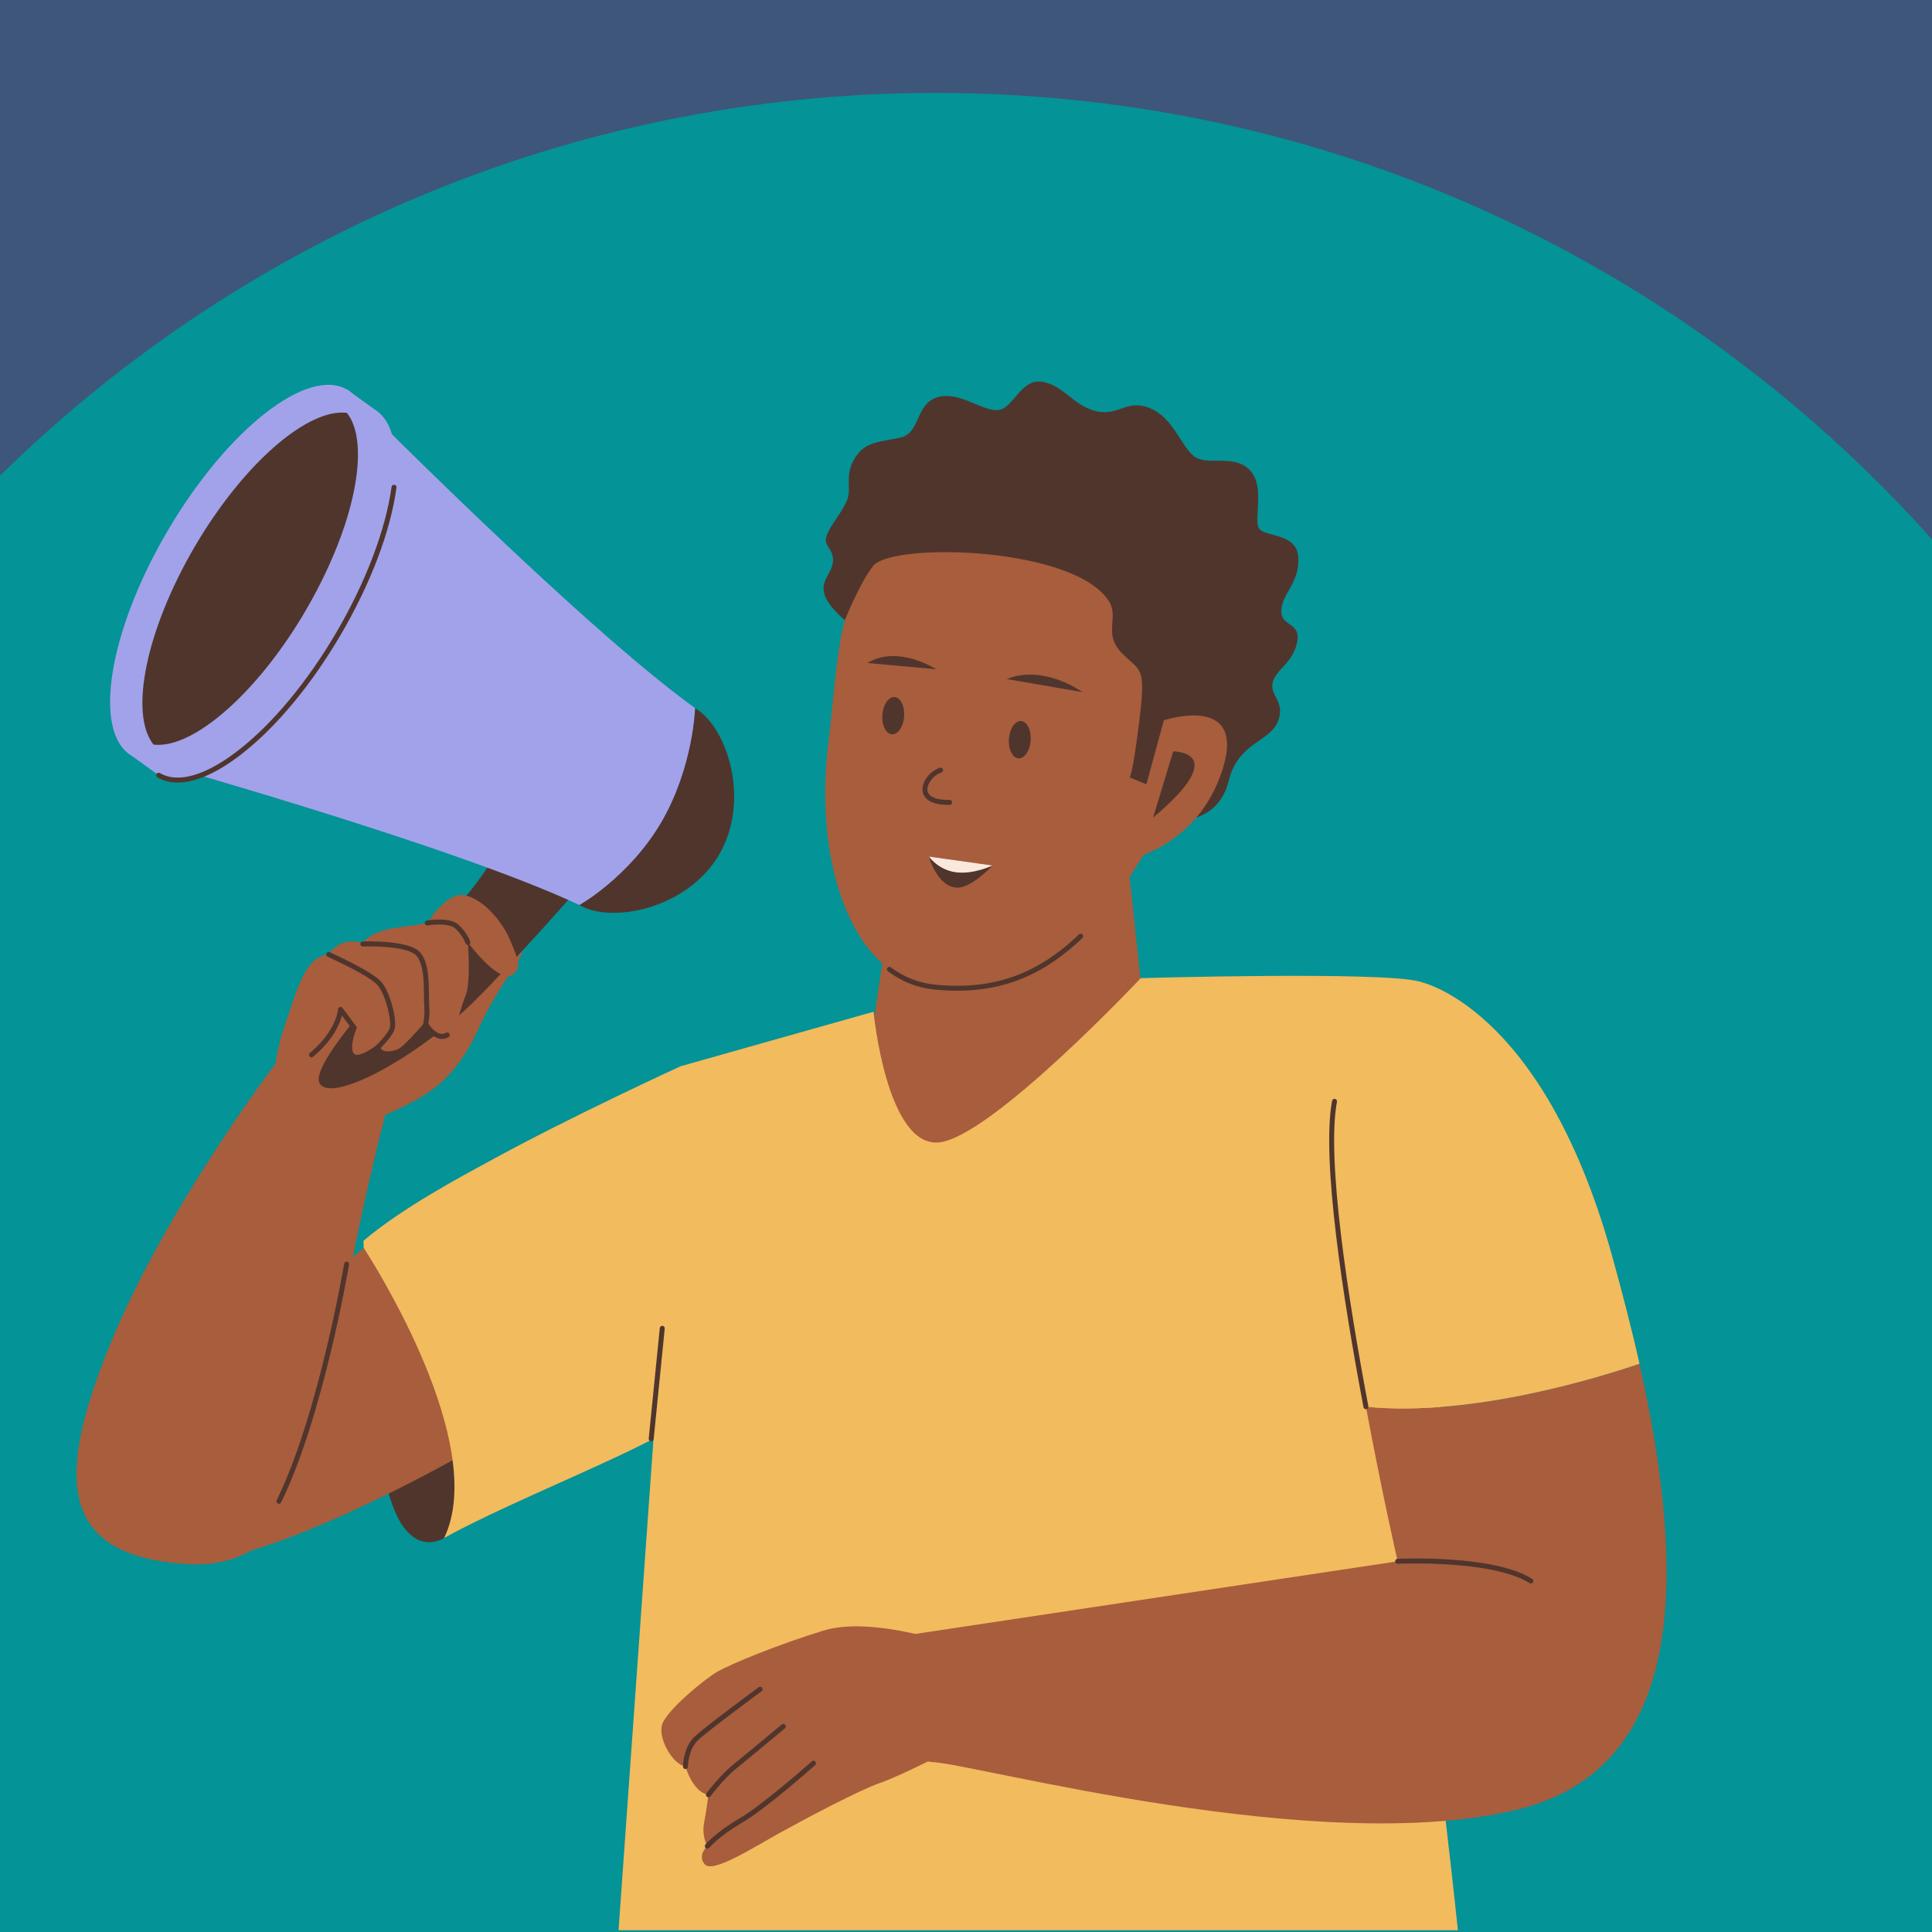
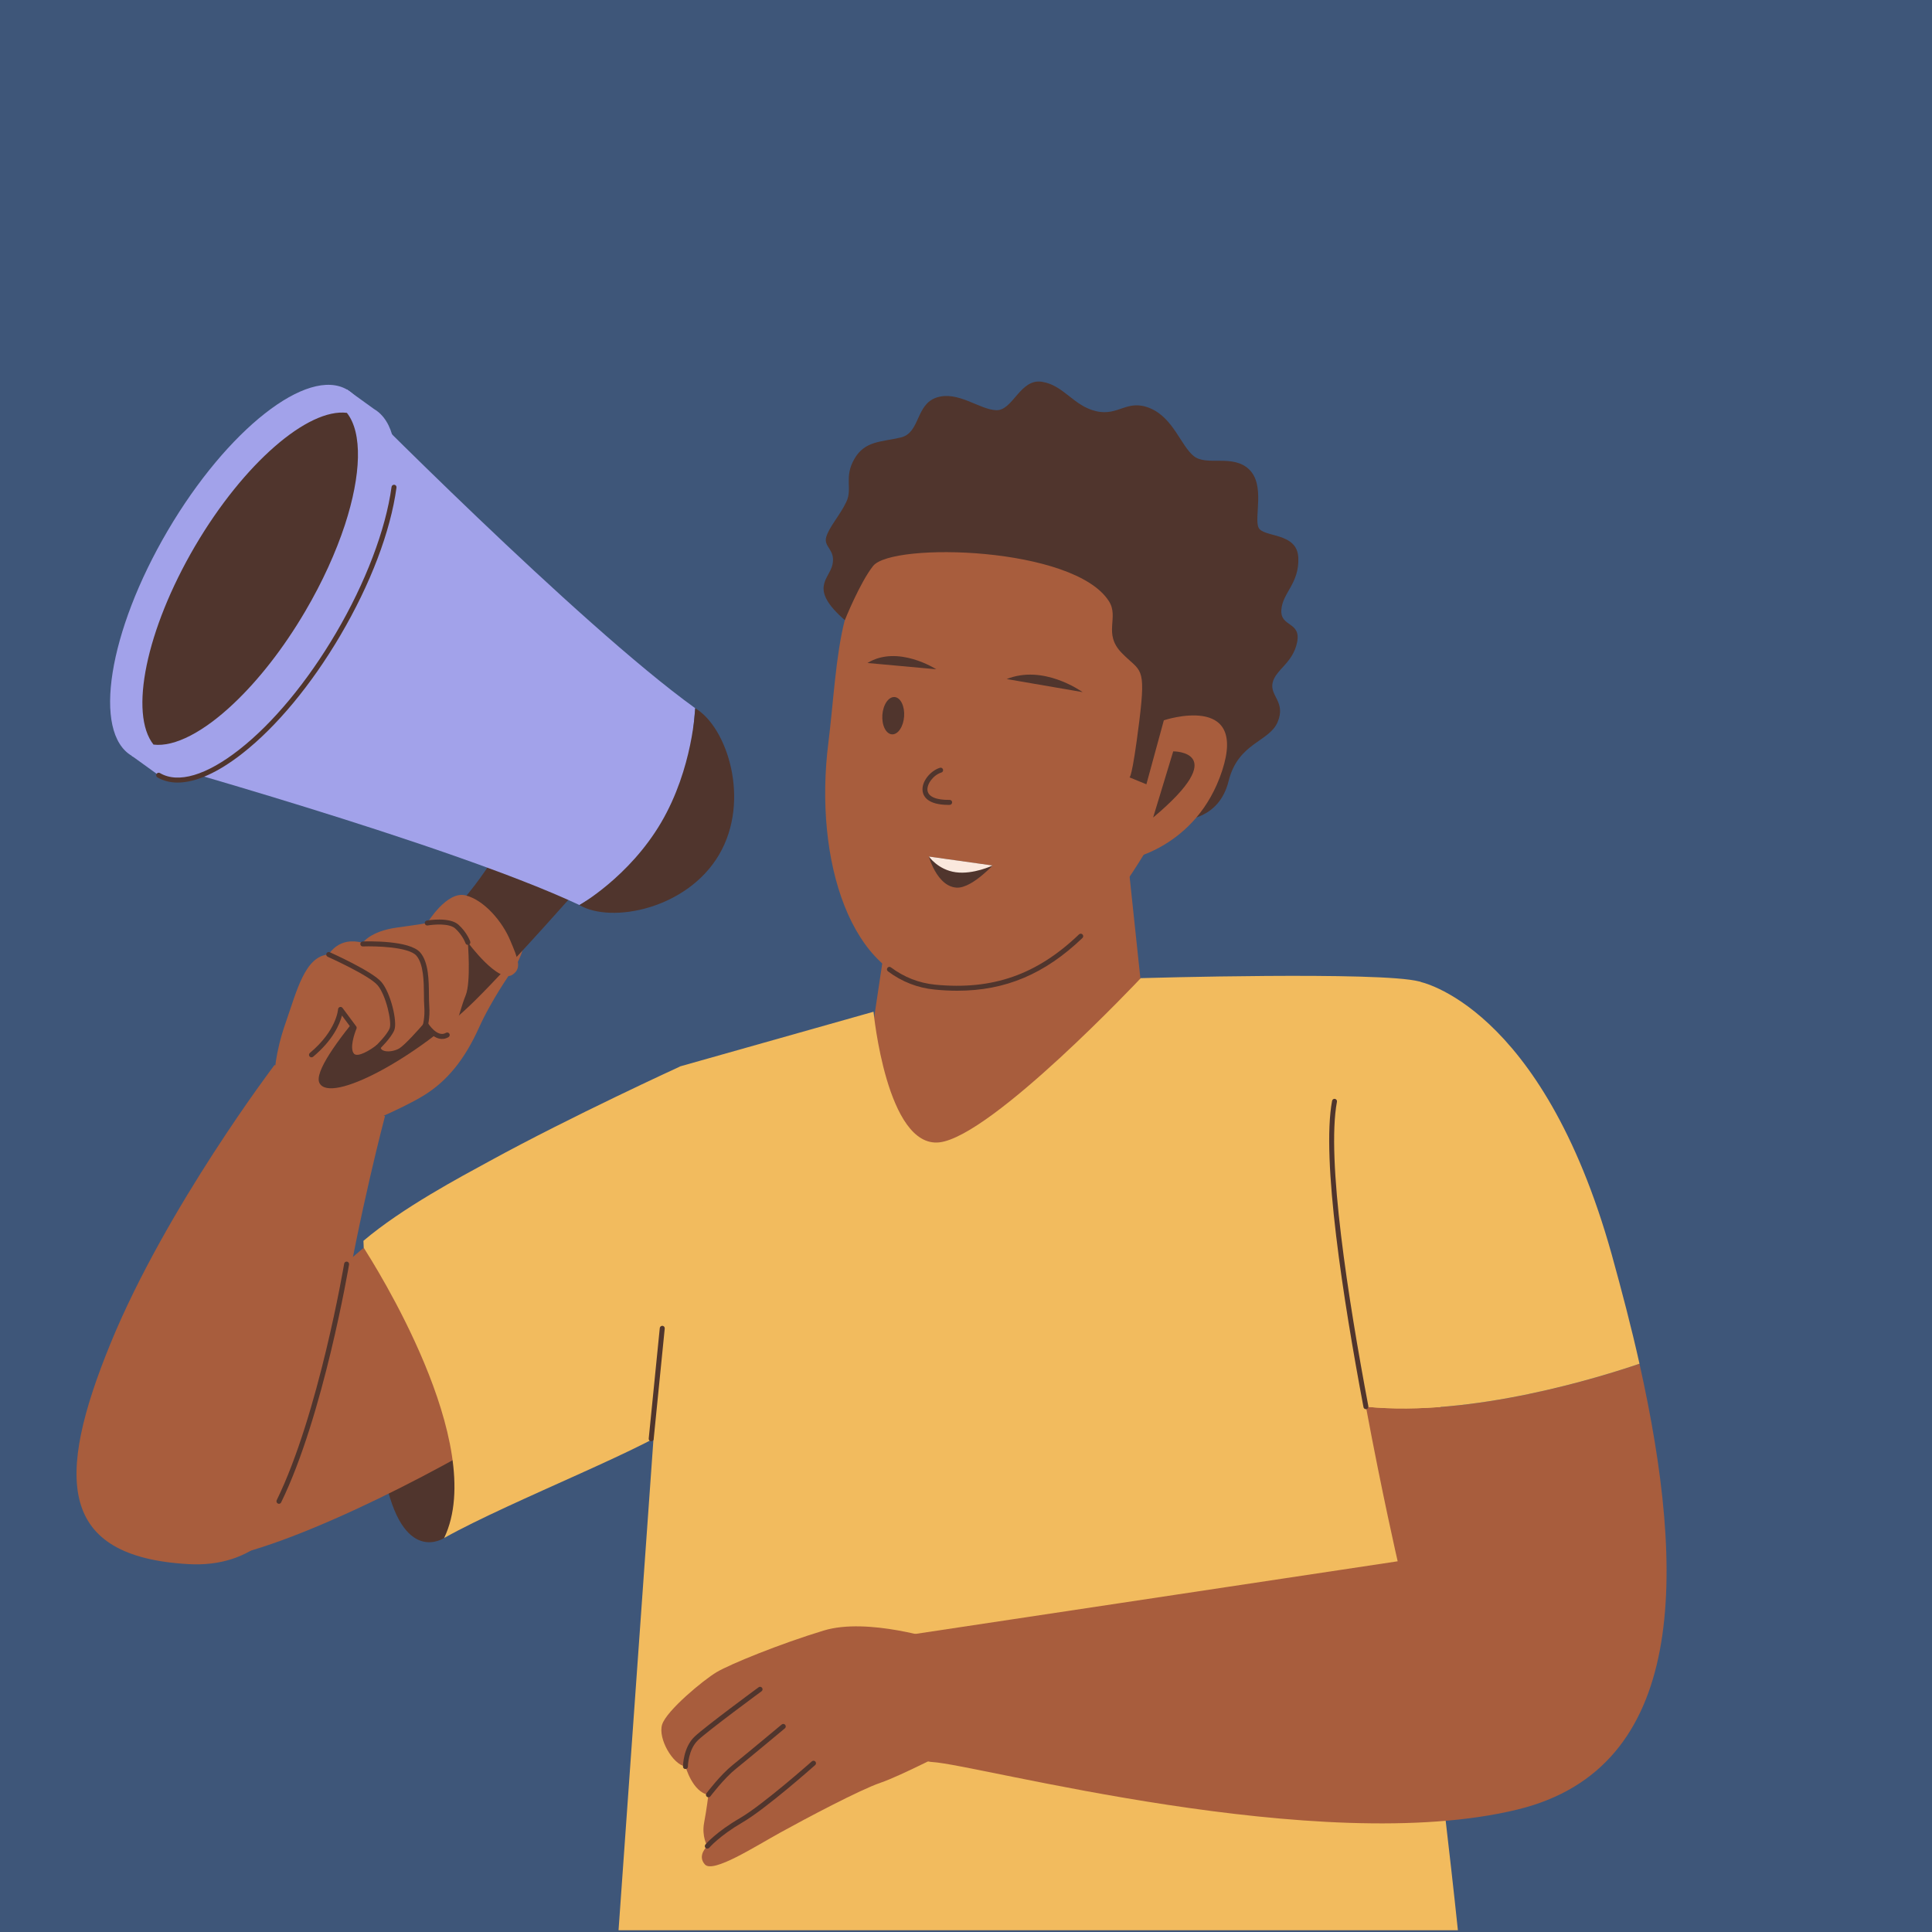
<svg xmlns="http://www.w3.org/2000/svg" width="1152" zoomAndPan="magnify" viewBox="0 0 864 864" height="1152" preserveAspectRatio="xMidYMid meet" version="1.0">
  <defs>
    <clipPath id="cc0a6c750c">
      <path d="M 0 41.555 L 864 41.555 L 864 864 L 0 864 Z M 0 41.555 " clip-rule="nonzero" />
    </clipPath>
    <clipPath id="f38ca84f9c">
      <path d="M 418.422 41.555 C 88.719 41.555 -178.559 308.832 -178.559 638.539 C -178.559 968.242 88.719 1235.52 418.422 1235.52 C 748.129 1235.52 1015.406 968.242 1015.406 638.539 C 1015.406 308.832 748.129 41.555 418.422 41.555 Z M 418.422 41.555 " clip-rule="nonzero" />
    </clipPath>
    <clipPath id="fe45cb466f">
      <path d="M 0 0.555 L 864 0.555 L 864 823 L 0 823 Z M 0 0.555 " clip-rule="nonzero" />
    </clipPath>
    <clipPath id="a0e894e2cb">
      <path d="M 418.422 0.555 C 88.719 0.555 -178.559 267.832 -178.559 597.539 C -178.559 927.242 88.719 1194.52 418.422 1194.52 C 748.129 1194.52 1015.406 927.242 1015.406 597.539 C 1015.406 267.832 748.129 0.555 418.422 0.555 Z M 418.422 0.555 " clip-rule="nonzero" />
    </clipPath>
    <clipPath id="38156f8c2b">
      <rect x="0" width="864" y="0" height="823" />
    </clipPath>
    <clipPath id="31d917574b">
      <path d="M 276 436 L 652 436 L 652 863.746 L 276 863.746 Z M 276 436 " clip-rule="nonzero" />
    </clipPath>
  </defs>
  <rect x="-86.4" width="1036.8" fill="#ffffff" y="-86.4" height="1036.8" fill-opacity="1" />
  <rect x="-86.4" width="1036.8" fill="#3e5679" y="-86.4" height="1036.8" fill-opacity="1" />
  <g clip-path="url(#cc0a6c750c)">
    <g clip-path="url(#f38ca84f9c)">
      <g transform="matrix(1, 0, 0, 1, 0, 41)">
        <g clip-path="url(#38156f8c2b)">
          <g clip-path="url(#fe45cb466f)">
            <g clip-path="url(#a0e894e2cb)">
-               <path fill="#049396" d="M -178.559 0.555 L 1015.406 0.555 L 1015.406 1194.52 L -178.559 1194.52 Z M -178.559 0.555 " fill-opacity="1" fill-rule="nonzero" />
-             </g>
+               </g>
          </g>
        </g>
      </g>
    </g>
  </g>
  <path fill="#a85d3d" d="M 503.055 372.102 L 514.887 483.777 L 420.59 541.812 L 385.496 491.164 L 402.332 379.023 Z M 503.055 372.102 " fill-opacity="1" fill-rule="nonzero" />
  <path fill="#a85d3d" d="M 370.453 332.172 C 363.824 384.559 380.383 437.742 418.082 441.453 C 453.211 444.902 481.863 431.281 512.121 381.145 C 527.109 356.316 551.109 283.219 551.109 283.219 L 551.551 267.254 C 551.551 267.254 544.129 254.867 535.859 241.004 C 525.539 223.598 496.594 232.77 496.484 231.809 C 496.355 230.332 433.848 197.125 403.496 215.934 C 403.387 215.973 403.332 216.008 403.332 216.066 C 400.562 217.781 398.219 219.699 396.391 221.844 C 394.875 223.633 393.73 225.59 392.957 227.695 C 391.496 231.754 389.43 237.902 386.883 245.691 C 385.887 248.977 384.723 252.523 383.598 256.344 C 381.695 262.766 379.699 269.836 377.781 277.348 C 373.738 293.039 372.723 314.047 370.453 332.172 Z M 370.453 332.172 " fill-opacity="1" fill-rule="nonzero" />
  <path fill="#50352d" d="M 428.086 443.059 C 424.801 443.059 421.441 442.891 417.969 442.539 C 410.363 441.801 403.332 439.051 397.09 434.383 C 396.594 434.012 396.5 433.312 396.871 432.832 C 397.238 432.332 397.941 432.242 398.422 432.609 C 404.328 437.023 410.973 439.625 418.172 440.344 C 443.832 442.855 463.68 435.934 482.547 417.859 C 482.988 417.438 483.691 417.453 484.113 417.898 C 484.539 418.34 484.52 419.043 484.078 419.469 C 467.258 435.562 449.668 443.059 428.086 443.059 Z M 428.086 443.059 " fill-opacity="1" fill-rule="nonzero" />
  <path fill="#50352d" d="M 529.344 366.637 C 529.344 366.637 545.145 366.617 549.43 349.32 C 553.711 332.027 567.574 331.879 571.359 322.906 C 575.164 313.934 567.777 311.223 569.125 305.316 C 570.473 299.406 578.191 296.582 580.074 287.227 C 581.938 277.867 572.559 280.543 573.02 272.828 C 573.48 265.109 581.09 260.996 580.609 249.402 C 580.129 237.809 564.77 240.504 562.793 235.871 C 560.816 231.238 565.859 216.805 558.566 209.879 C 551.273 202.941 539.625 208.59 533.867 203.973 C 528.105 199.359 524.727 186.938 514.352 182.578 C 503.977 178.223 500.266 186.27 490.133 183.871 C 479.98 181.473 475.695 172.242 465.93 170.73 C 456.164 169.215 452.988 183.688 445.531 183.445 C 438.074 183.207 428.398 174.66 418.895 177.762 C 409.387 180.863 411.582 193.582 402.832 195.648 C 394.082 197.715 386.734 197.051 382.047 205.285 C 377.355 213.516 381.309 218.41 378.52 224.371 C 375.73 230.332 370.766 235.668 369.492 240.172 C 368.219 244.676 373.719 245.766 372.297 252.43 C 370.875 259.094 361.441 263.098 377.816 277.332 C 377.816 277.332 384.594 260.461 390.465 253.094 C 398.973 242.406 480.461 244.344 495.949 268.914 C 500.543 276.203 493.195 283.293 501.613 291.969 C 510.031 300.645 512.637 297.191 509.496 322.5 C 506.191 349.027 505.086 347.625 505.086 347.625 L 519.762 353.66 C 519.762 353.66 521.812 321.633 532.203 323.332 C 542.543 325.012 529.344 366.637 529.344 366.637 Z M 529.344 366.637 " fill-opacity="1" fill-rule="nonzero" />
  <path fill="#a85d3d" d="M 520.48 322.113 C 520.48 322.113 558.012 309.617 546.566 344.613 C 535.121 379.613 503.426 384.617 503.426 384.617 Z M 520.48 322.113 " fill-opacity="1" fill-rule="nonzero" />
  <path fill="#50352d" d="M 524.672 336.012 C 524.672 336.012 551.238 335.828 515.684 365.602 Z M 524.672 336.012 " fill-opacity="1" fill-rule="nonzero" />
  <path fill="#50352d" d="M 400.051 311.719 C 400.367 311.742 400.68 311.816 400.984 311.945 C 401.293 312.074 401.586 312.254 401.863 312.484 C 402.145 312.715 402.406 312.992 402.652 313.316 C 402.895 313.637 403.117 314 403.312 314.402 C 403.512 314.809 403.684 315.242 403.828 315.711 C 403.973 316.18 404.09 316.672 404.176 317.184 C 404.262 317.699 404.316 318.227 404.344 318.77 C 404.367 319.312 404.359 319.855 404.32 320.402 C 404.281 320.949 404.211 321.492 404.113 322.023 C 404.012 322.555 403.883 323.07 403.727 323.57 C 403.566 324.066 403.383 324.535 403.176 324.98 C 402.965 325.422 402.734 325.828 402.48 326.199 C 402.227 326.57 401.957 326.898 401.672 327.188 C 401.383 327.473 401.086 327.707 400.773 327.898 C 400.465 328.086 400.152 328.223 399.828 328.309 C 399.508 328.391 399.188 328.422 398.871 328.402 C 398.551 328.379 398.238 328.301 397.934 328.172 C 397.629 328.043 397.336 327.863 397.055 327.633 C 396.773 327.402 396.512 327.129 396.27 326.805 C 396.023 326.48 395.805 326.117 395.605 325.715 C 395.406 325.312 395.234 324.875 395.09 324.406 C 394.945 323.941 394.828 323.449 394.742 322.934 C 394.656 322.418 394.602 321.891 394.578 321.352 C 394.551 320.809 394.559 320.262 394.598 319.715 C 394.637 319.168 394.707 318.629 394.805 318.094 C 394.906 317.562 395.035 317.047 395.195 316.551 C 395.352 316.051 395.535 315.582 395.746 315.141 C 395.953 314.695 396.188 314.289 396.438 313.918 C 396.691 313.547 396.961 313.219 397.25 312.934 C 397.535 312.648 397.836 312.41 398.145 312.223 C 398.453 312.031 398.77 311.895 399.09 311.812 C 399.41 311.727 399.73 311.695 400.051 311.719 Z M 400.051 311.719 " fill-opacity="1" fill-rule="nonzero" />
-   <path fill="#50352d" d="M 456.641 322.449 C 456.961 322.473 457.273 322.547 457.578 322.676 C 457.883 322.805 458.176 322.984 458.457 323.215 C 458.738 323.445 459 323.723 459.242 324.047 C 459.488 324.367 459.707 324.73 459.906 325.137 C 460.105 325.539 460.277 325.973 460.422 326.441 C 460.566 326.91 460.684 327.402 460.77 327.914 C 460.855 328.43 460.91 328.957 460.934 329.5 C 460.961 330.043 460.953 330.586 460.914 331.133 C 460.875 331.68 460.805 332.223 460.703 332.754 C 460.605 333.285 460.477 333.801 460.316 334.301 C 460.16 334.797 459.977 335.266 459.766 335.711 C 459.559 336.152 459.324 336.559 459.074 336.93 C 458.82 337.301 458.551 337.629 458.262 337.918 C 457.977 338.203 457.676 338.438 457.367 338.629 C 457.059 338.816 456.742 338.953 456.422 339.039 C 456.102 339.121 455.781 339.152 455.461 339.133 C 455.145 339.109 454.832 339.031 454.523 338.902 C 454.219 338.773 453.926 338.594 453.648 338.363 C 453.367 338.133 453.105 337.859 452.859 337.535 C 452.617 337.211 452.395 336.848 452.199 336.445 C 452 336.043 451.828 335.605 451.684 335.137 C 451.539 334.672 451.422 334.18 451.336 333.664 C 451.25 333.148 451.191 332.621 451.168 332.082 C 451.145 331.539 451.152 330.996 451.191 330.445 C 451.23 329.898 451.297 329.359 451.398 328.824 C 451.5 328.293 451.629 327.777 451.785 327.281 C 451.945 326.785 452.129 326.312 452.336 325.871 C 452.547 325.426 452.777 325.02 453.031 324.648 C 453.285 324.277 453.555 323.949 453.84 323.664 C 454.129 323.379 454.426 323.141 454.734 322.953 C 455.047 322.766 455.359 322.625 455.684 322.543 C 456.004 322.457 456.324 322.426 456.641 322.449 Z M 456.641 322.449 " fill-opacity="1" fill-rule="nonzero" />
  <path fill="#50352d" d="M 418.691 299.297 C 418.691 299.297 401.504 288.168 387.934 296.492 Z M 418.691 299.297 " fill-opacity="1" fill-rule="nonzero" />
  <path fill="#50352d" d="M 484.168 309.523 C 483.098 308.84 466.504 297.137 450.203 303.672 Z M 484.168 309.523 " fill-opacity="1" fill-rule="nonzero" />
  <path fill="#50352d" d="M 424.191 359.953 C 414.961 359.953 412.969 356.207 412.617 353.938 C 411.914 349.523 416.199 344.633 420.332 343.359 C 420.922 343.176 421.551 343.508 421.719 344.098 C 421.902 344.688 421.57 345.316 420.98 345.48 C 417.453 346.57 414.332 350.652 414.793 353.586 C 415.238 356.336 418.762 357.812 424.672 357.719 C 424.672 357.719 424.691 357.719 424.691 357.719 C 425.297 357.719 425.797 358.199 425.797 358.809 C 425.797 359.418 425.316 359.938 424.707 359.938 C 424.543 359.953 424.355 359.953 424.191 359.953 Z M 424.191 359.953 " fill-opacity="1" fill-rule="nonzero" />
  <path fill="#50352d" d="M 415.402 383.047 C 415.402 383.047 415.977 385.227 417.27 387.863 C 419.133 391.688 422.473 396.539 427.645 396.945 C 431.465 397.262 436.281 393.918 439.66 391.02 C 442.152 388.934 443.887 387.051 443.887 387.051 Z M 415.402 383.047 " fill-opacity="1" fill-rule="nonzero" />
  <path fill="#fae8dd" d="M 443.906 387.051 C 443.906 387.051 435.324 391.148 427.422 390.078 C 419.52 389.008 415.402 383.047 415.402 383.047 Z M 443.906 387.051 " fill-opacity="1" fill-rule="nonzero" />
  <g clip-path="url(#31d917574b)">
    <path fill="#f2bb5e" d="M 651.977 863.227 C 644.742 793.969 629.953 680.555 631.078 677.359 C 634.219 668.445 636.895 660.598 638.777 654.156 C 639.352 652.273 639.812 650.539 640.273 648.895 C 640.973 645.98 641.77 642.934 642.34 639.684 C 655.633 574.969 650.465 443.445 634.641 438.922 C 617.973 434.328 510.164 437.426 510.164 437.426 C 510.164 437.426 443.594 508.238 420.055 510.875 C 396.52 513.406 390.648 452.453 390.648 452.453 L 304.086 476.91 L 276.617 863.207 L 651.977 863.207 Z M 651.977 863.227 " fill-opacity="1" fill-rule="nonzero" />
  </g>
  <path fill="#a85d3d" d="M 419.707 733.512 C 419.707 733.512 388.102 723.195 368.402 729.176 C 348.707 735.156 326.496 744.219 320.496 747.781 C 314.496 751.344 297.992 765.059 296.094 771.262 C 294.191 777.465 300.836 789.094 306.559 790 C 306.559 790 309.715 801.461 316.805 802.625 C 316.805 802.625 316.047 808.977 314.887 815.121 C 313.723 821.27 316.309 825.59 316.309 825.59 C 316.309 825.59 311.617 829.758 315.234 833.801 C 318.855 837.844 337.406 825.922 348.926 819.551 C 360.445 813.184 384.613 800.371 393.77 797.254 C 402.941 794.133 426.371 781.969 426.371 781.969 Z M 419.707 733.512 " fill-opacity="1" fill-rule="nonzero" />
  <path fill="#50352d" d="M 306.543 791.125 C 305.914 791.125 305.414 790.625 305.434 790 C 305.434 789.648 305.543 781.379 310.715 776.543 C 315.586 771.98 338.293 755.258 339.254 754.559 C 339.754 754.188 340.434 754.297 340.805 754.797 C 341.172 755.297 341.062 755.996 340.562 756.348 C 340.324 756.512 316.988 773.699 312.207 778.168 C 307.742 782.355 307.629 789.941 307.629 790.016 C 307.668 790.625 307.168 791.125 306.543 791.125 Z M 306.543 791.125 " fill-opacity="1" fill-rule="nonzero" />
  <path fill="#50352d" d="M 316.805 803.75 C 316.566 803.75 316.344 803.676 316.141 803.527 C 315.641 803.16 315.551 802.457 315.918 801.98 C 316.176 801.645 322.16 793.707 327.77 789.223 C 333.254 784.828 349.426 771.336 349.574 771.207 C 350.055 770.82 350.754 770.875 351.141 771.355 C 351.531 771.836 351.473 772.535 350.996 772.926 C 350.828 773.055 334.656 786.566 329.156 790.977 C 323.766 795.277 317.766 803.254 317.691 803.324 C 317.469 803.602 317.137 803.75 316.805 803.75 Z M 316.805 803.75 " fill-opacity="1" fill-rule="nonzero" />
  <path fill="#50352d" d="M 316.309 826.715 C 316.047 826.715 315.789 826.621 315.586 826.457 C 315.125 826.066 315.051 825.348 315.457 824.887 C 315.66 824.664 320.312 819.219 330.855 813.109 C 341.117 807.148 362.848 787.875 363.066 787.691 C 363.527 787.285 364.23 787.32 364.637 787.785 C 365.043 788.246 365.008 788.945 364.543 789.352 C 363.641 790.145 342.445 808.957 331.98 815.027 C 321.809 820.938 317.211 826.27 317.176 826.328 C 316.934 826.566 316.621 826.715 316.309 826.715 Z M 316.309 826.715 " fill-opacity="1" fill-rule="nonzero" />
  <path fill="#a85d3d" d="M 416.898 787.988 C 436.949 789.039 590.262 830.922 678.82 809.18 C 754.473 790.609 754.285 704.328 733.188 609.891 C 716.145 615.688 658.438 633.891 610.848 629.09 C 617.992 667.523 625.043 698.219 625.043 698.219 L 402.703 731.703 C 402.703 731.688 396.852 786.934 416.898 787.988 Z M 416.898 787.988 " fill-opacity="1" fill-rule="nonzero" />
-   <path fill="#50352d" d="M 684.617 708.133 C 684.414 708.133 684.211 708.078 684.023 707.965 C 667.207 697.426 625.504 699.309 625.078 699.328 C 624.488 699.328 623.934 698.883 623.918 698.273 C 623.879 697.664 624.359 697.129 624.969 697.113 C 626.723 697.039 667.797 695.172 685.188 706.082 C 685.703 706.414 685.871 707.098 685.539 707.613 C 685.355 707.949 684.984 708.133 684.617 708.133 Z M 684.617 708.133 " fill-opacity="1" fill-rule="nonzero" />
  <path fill="#f2bb5e" d="M 610.848 629.07 C 658.438 633.871 716.129 615.668 733.188 609.875 C 729.605 593.758 725.266 577.273 720.742 560.918 C 689.453 449.113 634.66 438.977 634.66 438.977 C 634.66 438.977 605.328 447.137 596.781 492.492 C 592.035 518.059 601.562 579.859 610.848 629.07 Z M 610.848 629.07 " fill-opacity="1" fill-rule="nonzero" />
  <path fill="#50352d" d="M 610.848 630.195 C 610.328 630.195 609.852 629.828 609.758 629.293 C 600.676 581.168 590.855 518.336 595.711 492.309 C 595.82 491.699 596.41 491.309 597 491.422 C 597.609 491.531 598 492.121 597.887 492.715 C 593.105 518.391 602.891 580.93 611.938 628.867 C 612.047 629.477 611.66 630.051 611.051 630.18 C 610.996 630.18 610.922 630.195 610.848 630.195 Z M 610.848 630.195 " fill-opacity="1" fill-rule="nonzero" />
  <path fill="#50352d" d="M 198.637 687.77 C 198.637 687.77 179.863 700.656 171.926 659.73 C 163.988 618.809 208.332 623 208.332 623 L 207.555 668.52 Z M 198.637 687.77 " fill-opacity="1" fill-rule="nonzero" />
  <path fill="#a85d3d" d="M 77.703 695.434 C 93.633 706.73 159.777 676.953 207.461 650.227 C 205.727 607.621 166.867 564.703 162.641 558.004 C 150.477 568.34 141.316 576.203 141.316 576.203 C 141.316 576.203 51.73 676.992 77.703 695.434 Z M 77.703 695.434 " fill-opacity="1" fill-rule="nonzero" />
  <path fill="#f2bb5e" d="M 162.531 554.902 C 162.531 554.902 162.66 557.949 162.66 558.004 C 166.887 564.703 218.688 645.703 198.637 687.789 C 228.711 670.918 294.875 645.555 305.398 635.035 C 332.609 607.805 304.121 476.949 304.121 476.949 C 304.121 476.949 255.684 499.102 218.91 519.258 C 205.914 526.344 179.844 540.191 162.531 554.902 Z M 162.531 554.902 " fill-opacity="1" fill-rule="nonzero" />
  <path fill="#50352d" d="M 291.219 644.559 C 291.184 644.559 291.145 644.559 291.109 644.559 C 290.5 644.504 290.055 643.949 290.109 643.34 L 295.059 593.906 C 295.113 593.297 295.703 592.855 296.277 592.91 C 296.887 592.965 297.328 593.52 297.273 594.129 L 292.328 643.562 C 292.27 644.117 291.793 644.559 291.219 644.559 Z M 291.219 644.559 " fill-opacity="1" fill-rule="nonzero" />
  <path fill="#a85d3d" d="M 159.52 504.121 L 122.746 480.898 L 147.723 446.16 L 173.477 453.469 C 173.477 453.469 188.449 445.68 199.285 437.688 C 202.957 434.992 206.172 432.258 208.145 429.824 C 215.953 420.223 222.547 409.297 230.168 412.23 C 230.168 412.23 230.168 412.23 230.168 412.25 C 230.207 412.25 230.262 412.27 230.297 412.285 C 233.066 413.414 234.285 415.48 234.617 417.859 C 235.43 423.824 230.723 431.723 230.723 431.723 C 230.723 431.723 224.777 439.715 219.113 449.926 C 217.414 452.953 215.715 456.219 214.238 459.504 C 207.832 473.719 200.043 483.391 189.613 489.832 C 179.164 496.277 159.52 504.121 159.52 504.121 Z M 159.52 504.121 " fill-opacity="1" fill-rule="nonzero" />
  <path fill="#50352d" d="M 226.996 372.047 C 226.996 372.047 220.055 389.266 199.379 411.012 C 183.742 427.461 138.051 474.863 142.867 484.332 C 147.707 493.801 186.086 473.422 212.355 447.508 C 229.34 430.746 261.793 393.844 261.793 393.844 Z M 226.996 372.047 " fill-opacity="1" fill-rule="nonzero" />
  <path fill="#a2a2ea" d="M 58.945 338.023 C 58.945 338.023 200.836 377.359 259.117 404.734 L 275.379 394.934 L 305.469 376.789 L 310.898 316.703 C 258.617 279.066 155.258 174.234 155.258 174.234 L 124.98 225.754 Z M 58.945 338.023 " fill-opacity="1" fill-rule="nonzero" />
  <path fill="#a2a2ea" d="M 70.945 346.684 C 88.668 357.094 124.574 328.887 151.176 283.664 C 177.777 238.438 184.961 193.324 167.254 182.91 L 155.258 174.254 L 58.945 338.023 Z M 70.945 346.684 " fill-opacity="1" fill-rule="nonzero" />
  <path fill="#50352d" d="M 79.418 349.969 C 76.059 349.969 73.031 349.191 70.391 347.641 C 69.855 347.328 69.691 346.645 70.004 346.109 C 70.32 345.574 71 345.41 71.535 345.723 C 79.68 350.504 92.305 346.758 107.074 335.164 C 122.121 323.348 137.461 304.852 150.254 283.09 C 163.453 260.645 172.516 236.812 175.102 217.746 C 175.176 217.137 175.766 216.711 176.355 216.785 C 176.965 216.859 177.391 217.43 177.316 218.039 C 174.641 237.699 165.703 261.199 152.172 284.215 C 139.25 306.199 123.727 324.918 108.457 336.898 C 97.457 345.539 87.488 349.969 79.418 349.969 Z M 79.418 349.969 " fill-opacity="1" fill-rule="nonzero" />
  <path fill="#a2a2ea" d="M 58.945 338.023 C 69.523 344.246 86.582 336.695 104.23 320.008 C 116.191 308.73 128.453 293.262 139.176 275.004 C 147.668 260.531 154.223 246.062 158.562 232.734 C 167.809 204.434 167.293 181.344 155.258 174.254 C 137.551 163.844 101.609 192.051 75.027 237.273 C 48.441 282.5 41.242 327.613 58.945 338.023 Z M 58.945 338.023 " fill-opacity="1" fill-rule="nonzero" />
  <path fill="#a2a2ea" d="M 154.242 234.727 C 150.234 246.891 144.273 260.164 136.465 273.438 C 126.66 290.141 115.438 304.301 104.488 314.637 C 91.18 327.246 78.164 334.148 68.641 332.984 C 66.59 332.727 64.727 332.098 63.027 331.121 C 46.816 321.598 53.41 280.301 77.723 238.898 C 102.09 197.477 135.004 171.652 151.215 181.176 C 152.727 182.062 154.02 183.227 155.125 184.648 C 162.18 193.527 161.551 212.336 154.242 234.727 Z M 154.242 234.727 " fill-opacity="1" fill-rule="nonzero" />
  <path fill="#50352d" d="M 154.242 234.727 C 150.234 246.891 144.273 260.164 136.465 273.438 C 126.66 290.141 115.438 304.301 104.488 314.637 C 91.18 327.246 78.164 334.148 68.641 332.984 C 57.727 319.234 65.203 281.781 87.246 244.18 C 109.066 207.074 137.754 182.504 155.125 184.629 C 162.18 193.527 161.551 212.336 154.242 234.727 Z M 154.242 234.727 " fill-opacity="1" fill-rule="nonzero" />
  <path fill="#50352d" d="M 295.633 367.891 C 281.344 392.203 259.133 404.754 259.133 404.754 C 273.406 413.152 307.281 406.547 321.566 382.234 C 335.855 357.922 325.168 325.121 310.898 316.723 C 310.898 316.723 309.918 343.582 295.633 367.891 Z M 295.633 367.891 " fill-opacity="1" fill-rule="nonzero" />
  <path fill="#a85d3d" d="M 122.766 480.898 C 122.766 480.898 122.82 471.391 127.77 457.309 C 132.715 443.223 136.371 427.496 147.004 426.852 C 147.004 426.852 151.473 418.617 162.199 421.645 C 162.199 421.645 165.594 416.457 177.391 414.832 C 189.188 413.211 191.07 412.766 191.07 412.766 C 191.07 412.766 199.82 398.277 208.219 400.418 C 216.621 402.559 224.668 412.176 228.156 420.5 C 231.645 428.809 233.531 432.996 229.172 435.895 C 222.934 440.066 209.215 421.422 209.215 421.422 C 209.215 421.422 210.676 439.07 208.273 445.051 C 204.695 453.969 203.363 464.875 199.062 465.246 C 194.781 465.613 190.035 459.082 190.035 459.082 C 190.035 459.082 182.355 467.848 179.145 469.824 C 175.934 471.797 169.488 472.332 169.047 468.309 C 169.047 468.309 160.297 475.289 157.434 471.891 C 154.574 468.496 158.414 459.633 158.414 459.633 L 152.32 451.418 C 152.32 451.418 146.969 458.582 144.105 458.934 C 141.246 459.301 140.008 468.051 140.008 468.051 Z M 122.766 480.898 " fill-opacity="1" fill-rule="nonzero" />
  <path fill="#50352d" d="M 159.633 473.922 C 158.43 473.922 157.359 473.551 156.566 472.609 C 153.707 469.234 156.234 462.051 157.121 459.801 L 152.93 454.152 C 151.953 457.898 148.98 465.117 140.008 472.594 C 139.547 472.98 138.844 472.926 138.438 472.445 C 138.051 471.965 138.105 471.262 138.586 470.875 C 150.566 460.871 151.176 451.457 151.176 451.363 C 151.195 450.902 151.508 450.496 151.969 450.348 C 152.414 450.219 152.91 450.367 153.188 450.754 L 159.281 458.969 C 159.52 459.285 159.559 459.707 159.41 460.078 C 158.488 462.219 156.289 468.828 158.266 471.172 C 159.891 473.109 165.762 469.492 168.344 467.422 C 168.66 467.164 169.082 467.109 169.473 467.258 C 169.84 467.406 170.098 467.758 170.152 468.164 C 170.227 468.902 170.598 469.418 171.297 469.75 C 173.199 470.672 176.652 470.008 178.57 468.844 C 181.082 467.312 187.453 460.168 189.684 457.547 C 189.906 457.27 190.219 457.125 190.609 457.16 C 190.961 457.18 191.273 457.383 191.477 457.676 C 191.512 457.75 195.594 464.176 199.434 461.887 C 199.969 461.57 200.652 461.758 200.965 462.273 C 201.277 462.809 201.094 463.492 200.578 463.805 C 196.203 466.391 192.176 462.254 190.461 460.059 C 188.191 462.645 182.449 469.066 179.754 470.727 C 177.242 472.262 173.051 473.055 170.34 471.742 C 169.527 471.336 168.898 470.785 168.492 470.082 C 166.48 471.539 162.66 473.922 159.633 473.922 Z M 159.633 473.922 " fill-opacity="1" fill-rule="nonzero" />
  <path fill="#50352d" d="M 190.035 460.207 C 189.906 460.207 189.797 460.188 189.668 460.152 C 189.094 459.949 188.781 459.32 188.984 458.73 C 189.004 458.691 190.148 455.258 189.723 449.797 C 189.613 448.43 189.594 446.711 189.594 444.902 C 189.539 439.09 189.465 431.133 186.215 427.387 C 182.762 423.398 167.754 423.047 162.289 423.25 C 161.605 423.289 161.164 422.789 161.145 422.18 C 161.125 421.57 161.605 421.055 162.215 421.035 C 164.34 420.961 183.133 420.426 187.914 425.945 C 191.699 430.32 191.77 438.406 191.828 444.902 C 191.844 446.676 191.863 448.355 191.957 449.648 C 192.418 455.629 191.16 459.34 191.105 459.488 C 190.922 459.91 190.496 460.207 190.035 460.207 Z M 190.035 460.207 " fill-opacity="1" fill-rule="nonzero" />
  <path fill="#50352d" d="M 169.027 469.418 C 168.73 469.418 168.438 469.309 168.234 469.086 C 167.809 468.641 167.828 467.941 168.254 467.516 C 168.309 467.461 173.109 462.809 174.254 459.855 C 175.324 457.086 172.645 445.07 168.863 440.602 C 165.133 436.211 146.727 427.957 146.543 427.867 C 145.988 427.605 145.73 426.961 145.988 426.391 C 146.246 425.836 146.895 425.578 147.465 425.836 C 148.242 426.188 166.516 434.383 170.578 439.164 C 174.75 444.09 177.797 456.922 176.34 460.648 C 175.008 464.062 170.023 468.902 169.805 469.105 C 169.582 469.324 169.305 469.418 169.027 469.418 Z M 169.027 469.418 " fill-opacity="1" fill-rule="nonzero" />
  <path fill="#50352d" d="M 209.215 422.551 C 208.754 422.551 208.312 422.254 208.164 421.793 C 208.145 421.754 206.926 418.25 203.551 415.203 C 200.871 412.785 193.766 413.43 191.254 413.875 C 190.645 413.984 190.074 413.578 189.961 412.969 C 189.852 412.359 190.258 411.789 190.867 411.676 C 191.273 411.602 201.02 409.922 205.043 413.543 C 208.883 417.012 210.23 420.906 210.289 421.074 C 210.492 421.664 210.176 422.289 209.586 422.477 C 209.457 422.531 209.348 422.551 209.215 422.551 Z M 209.215 422.551 " fill-opacity="1" fill-rule="nonzero" />
  <path fill="#a85d3d" d="M 172.168 499.156 C 172.168 499.156 160.703 542.293 152.895 589.293 C 146.578 627.242 142.316 702.777 84.199 699.477 C 26.086 696.172 24.664 661.281 49.457 600.719 C 74.25 540.152 122.766 476.266 122.766 476.266 Z M 172.168 499.156 " fill-opacity="1" fill-rule="nonzero" />
  <path fill="#50352d" d="M 124.742 672.504 C 124.574 672.504 124.41 672.469 124.262 672.395 C 123.707 672.117 123.484 671.453 123.742 670.898 C 142.52 632.523 153.797 565.812 153.91 565.129 C 154 564.52 154.59 564.113 155.184 564.207 C 155.793 564.297 156.199 564.887 156.105 565.48 C 155.996 566.145 144.66 633.188 125.738 671.859 C 125.535 672.285 125.148 672.504 124.742 672.504 Z M 124.742 672.504 " fill-opacity="1" fill-rule="nonzero" />
</svg>